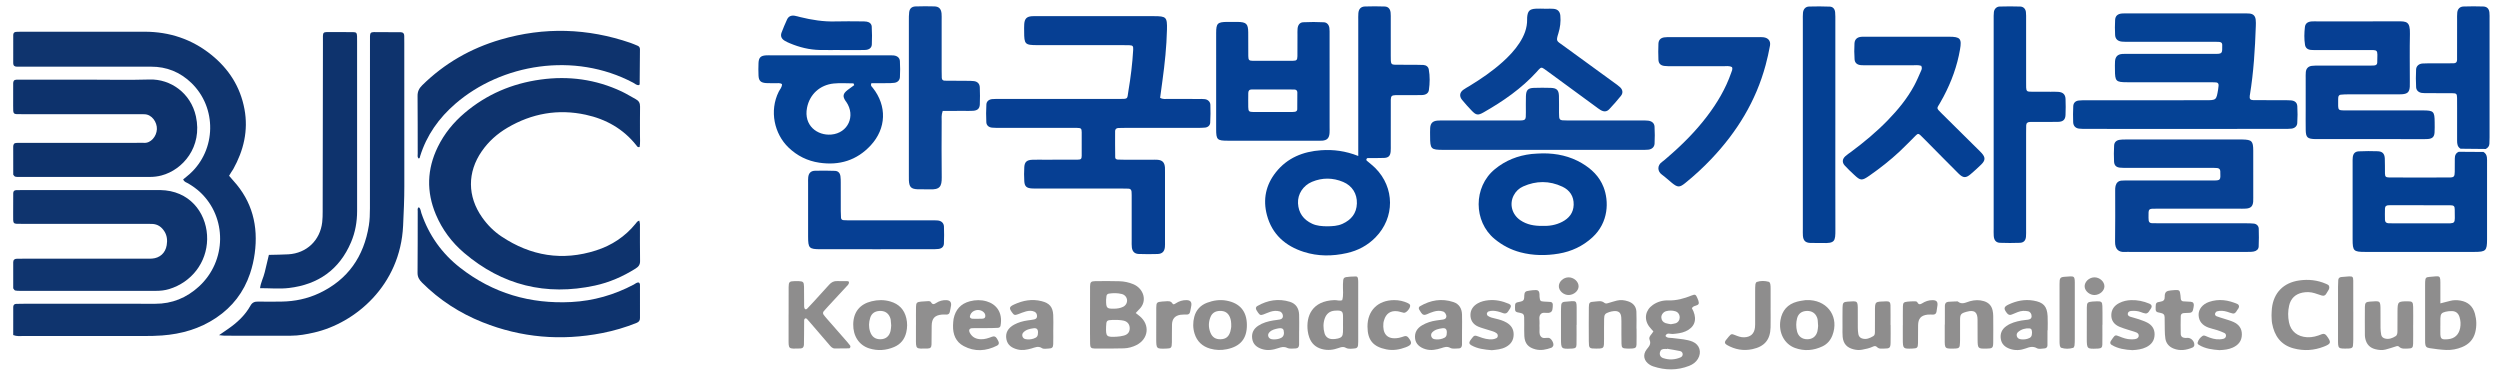
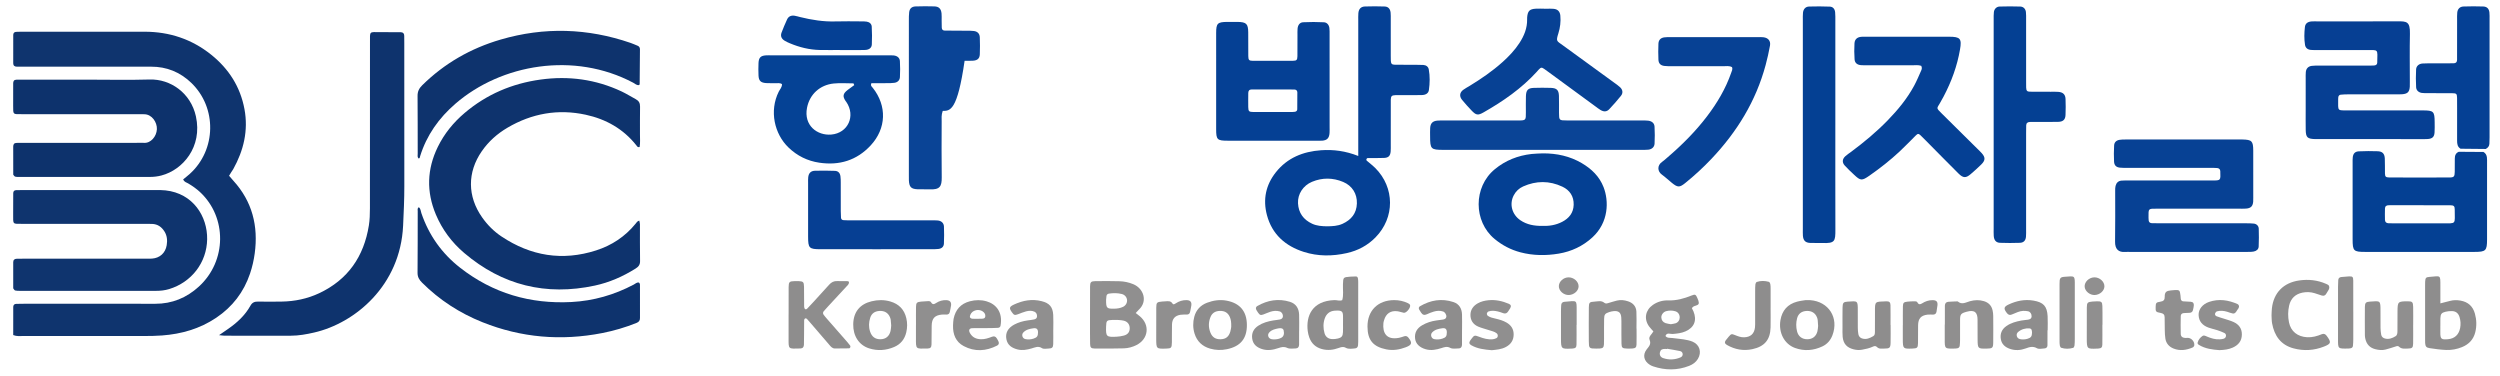
<svg xmlns="http://www.w3.org/2000/svg" version="1.1" id="Layer_1" x="0px" y="0px" viewBox="0 0 5286.86 794.23" style="enable-background:new 0 0 5286.86 794.23;" xml:space="preserve">
  <style type="text/css">
	.st0{fill:#0F346E;}
	.st1{fill:#063F93;}
	.st2{fill:#0E336D;}
	.st3{fill:#054295;}
	.st4{fill:#054094;}
	.st5{fill:#074194;}
	.st6{fill:#0D326C;}
	.st7{fill:#044093;}
	.st8{fill:#0A4496;}
	.st9{fill:#908F8F;}
	.st10{fill:#8E8D8D;}
</style>
  <g>
    <path class="st0" d="M387.34,379.38c4.95-4.09,9.7-7.73,14.13-11.74c56.16-50.85,57.6-140.21,2.91-192.55   c-23.64-22.62-51.85-34.18-84.88-34.09c-75.32,0.2-150.63,0.05-225.95,0.04c-19.33,0-38.66-0.06-57.99-0.06   c-4.83,0-7.58-2.34-7.6-7.15c-0.08-19.99-0.08-39.99,0.04-59.98c0.02-3.69,2.04-6.26,6.03-6.48c3.99-0.22,7.99-0.33,11.98-0.33   c86.65-0.01,173.3-0.08,259.94,0.03c52.44,0.07,99.71,15.72,140.71,48.65c37.15,29.84,61.55,67.79,70.32,115.09   c8.4,45.31-1.71,87.22-23.72,126.86c-1.29,2.32-2.95,4.43-4.38,6.68c-1.43,2.24-2.77,4.53-4.47,7.32c3.01,3.5,5.94,7.06,9.04,10.46   c40.02,43.9,53.03,95.82,45.22,153.7c-1.96,14.5-5.22,28.8-9.93,42.75c-13.27,39.3-37.23,70.37-71.56,93.44   c-34.61,23.26-73.3,34.36-114.5,37.41c-12.61,0.94-25.3,1.13-37.96,1.15c-85.32,0.1-170.63,0.08-255.95,0.01   c-6.56,0-13.27,1-20.83-2.01c0-19.78-0.07-39.71,0.07-59.64c0.03-3.7,2.2-6.22,6.19-6.33c5.99-0.18,11.99-0.26,17.98-0.26   c91.98-0.02,183.96-0.18,275.94,0.07c35.84,0.1,66.49-12.63,92.5-36.45c59.31-54.32,59.32-146.44,2.78-199.39   c-7.82-7.33-16.5-13.43-25.73-18.86C394.34,385.74,389.88,385.25,387.34,379.38z" />
-     <path class="st1" d="M2453.37,206.9c6.02,3.41,11.46,2.31,16.71,2.34c21.33,0.12,42.66,0.03,63.99,0.07   c4.66,0.01,9.37-0.17,13.97,0.4c6.2,0.76,11.4,5.55,11.61,11.88c0.44,12.63,0.39,25.31-0.35,37.92c-0.34,5.7-4.71,9.61-10.62,10.31   c-5.27,0.62-10.63,0.57-15.96,0.58c-50.66,0.04-101.31,0.02-151.97,0.04c-5.33,0-10.66,0.04-15.99,0.27   c-3.83,0.17-6.52,2.68-6.56,6.19c-0.18,18.64-0.02,37.29,0.18,55.93c0.03,3.15,2.61,4.47,5.38,4.65c4.65,0.3,9.32,0.3,13.98,0.3   c19.33,0.03,38.66,0.01,57.99,0.02c4,0,8.02-0.2,11.99,0.1c10.49,0.78,15.13,5.66,15.89,16.59c0.23,3.32,0.08,6.66,0.08,10   c0,48.66,0.01,97.31,0,145.97c0,4,0.18,8.02-0.2,11.99c-0.9,9.44-5.74,14.42-15.52,14.74c-13.31,0.44-26.67,0.42-39.98-0.08   c-8.58-0.32-13.3-5.19-14.38-13.76c-0.58-4.6-0.37-9.31-0.37-13.97c-0.03-29.99-0.01-59.99-0.02-89.98c0-4.66,0.1-9.35-0.26-13.99   c-0.28-3.59-2.21-6.26-6.21-6.41c-5.33-0.19-10.66-0.27-15.99-0.27c-57.32-0.02-114.64-0.01-171.96-0.01   c-5.33,0-10.68,0.18-15.99-0.11c-11.77-0.64-16.01-4.23-16.68-15.38c-0.6-9.96-0.6-20.01,0.01-29.97   c0.66-10.8,5.44-14.9,16.9-15.36c8.65-0.34,17.33-0.1,25.99-0.11c23.33-0.02,46.66,0.05,69.98-0.13c6.94-0.05,8.47-1.53,8.54-8.1   c0.18-16.66,0.19-33.33-0.01-49.99c-0.09-7.74-1.4-8.97-9.82-9.05c-21.33-0.19-42.66-0.1-63.99-0.1   c-33.33-0.01-66.65,0.01-99.98-0.02c-5.33-0.01-10.69,0.12-15.97-0.43c-6.68-0.69-11.61-4.72-11.94-11.35   c-0.63-12.6-0.62-25.28,0.12-37.86c0.38-6.5,5.54-10.51,12.21-11.13c5.29-0.49,10.65-0.33,15.98-0.33   c83.98-0.02,167.97-0.03,251.95,0c20.83,0.01,17.29,0.29,20.12-16.42c4.9-28.89,8.52-58.01,10.18-87.3   c0.47-8.38-0.78-9.6-8.58-9.94c-5.32-0.23-10.66-0.14-15.99-0.14c-59.32-0.01-118.64,0.03-177.96-0.02   c-26.38-0.03-27.97-1.73-28.03-28.6c-0.01-5.33-0.23-10.69,0.17-15.99c0.84-11.28,5.12-15.66,15.95-16.56   c3.97-0.33,7.99-0.13,11.99-0.13c81.98,0,163.97-0.03,245.95,0.01c26.61,0.01,28.58,1.93,27.96,28.48   c-0.84,36.02-4.6,71.79-9.51,107.46C2456.65,182.54,2454.99,194.94,2453.37,206.9z" />
    <path class="st2" d="M1351.93,466.51c0.49,2.55,1.37,5.06,1.38,7.57c0.11,26-0.22,52,0.26,77.99c0.15,7.92-3.42,12.07-9.51,15.89   c-26.77,16.8-55.42,29.38-86.23,36c-103.17,22.15-195.55-0.55-276.11-68.95c-26.25-22.28-46.57-49.52-59.99-81.38   c-20.3-48.2-18.87-96.04,4.17-143.06c13.69-27.94,33-51.6,56.64-71.66c46.47-39.42,100.27-62.3,160.5-70.64   c59.63-8.25,116.89-0.52,171.48,25.12c10.22,4.8,19.8,10.94,29.8,16.24c6.55,3.47,9.41,8.33,9.23,16.02   c-0.44,19.32-0.03,38.66-0.19,57.99c-0.07,9.21,0.83,18.5-0.69,27.31c-4.31,1.2-5.38-1.63-6.83-3.45   c-27.68-35-64.4-55.61-107.27-64.89c-58.53-12.67-113.91-2.81-165.49,27.53c-21.49,12.64-39.85,28.96-54.15,49.58   c-30.89,44.55-30.63,95.51,0.61,139.93c11.26,16,24.9,29.7,41.09,40.49c61.98,41.29,128.72,52.3,200.07,29.39   c33.06-10.62,61.17-29.18,83.3-56.29C1346.07,470.72,1347.64,467.6,1351.93,466.51z" />
-     <path class="st3" d="M4620.23,272.6c-68.64,0-137.28,0.01-205.92-0.02c-5.99,0-12.04,0.19-17.94-0.61   c-7.39-1.01-11.88-5.93-12.15-13.59c-0.4-11.31-0.37-22.66,0.18-33.96c0.33-6.79,4.64-11.02,11.4-11.82   c5.93-0.7,11.96-0.61,17.95-0.61c83.3-0.03,166.6-0.02,249.9-0.03c23.38,0,23.39-0.02,27.14-22.97c0.43-2.63,0.73-5.28,0.96-7.93   c0.34-3.84-1.27-6.52-5.26-6.78c-5.31-0.35-10.65-0.34-15.98-0.34c-57.31-0.02-114.62,0.03-171.93-0.03   c-24.12-0.03-25.88-1.91-25.99-26.4c-0.03-6-0.3-12.02,0.15-17.99c0.73-9.68,5.55-14.59,15.01-15.39   c5.3-0.44,10.65-0.19,15.98-0.19c59.31-0.01,118.62-0.07,177.93,0.03c18.47,0.03,18-0.03,17.81-19.49   c-0.04-4.21-3.14-5.63-6.6-5.85c-5.31-0.33-10.65-0.24-15.98-0.24c-57.98-0.01-115.95,0-173.93-0.02c-5.33,0-10.7,0.22-15.97-0.36   c-8.66-0.96-13.64-5.64-14.08-14.09c-0.56-10.63-0.59-21.34,0.03-31.96c0.5-8.45,5.61-12.69,14.52-13.43   c3.97-0.33,7.99-0.16,11.99-0.16c81.3-0.01,162.6-0.01,243.9,0c4.66,0,9.36-0.18,13.98,0.29c7.7,0.78,11.91,4.92,12.87,12.85   c0.56,4.6,0.42,9.31,0.26,13.96c-1.65,48.63-4.64,97.15-12.49,145.25c-0.11,0.66-0.25,1.31-0.33,1.97   c-0.76,6.23,1.06,8.96,7.24,9.04c20.66,0.26,41.31,0.16,61.97,0.23c6,0.02,12.02-0.18,17.98,0.33c8,0.68,12.93,4.58,13.4,12.23   c0.73,11.93,0.68,23.96-0.1,35.89c-0.43,6.53-5.44,10.76-12.01,11.58c-5.92,0.74-11.96,0.59-17.95,0.59   C4758.84,272.62,4689.53,272.6,4620.23,272.6z" />
    <path class="st4" d="M2872.37,329.84c0-18.42,0-34.37,0-50.33c0-78.58,0-157.16,0.01-235.74c0-5.33-0.23-10.68,0.22-15.97   c0.74-8.72,5.31-13.8,13.77-14.09c13.97-0.48,27.97-0.47,41.93,0.04c7.54,0.28,11.69,5.12,12.49,13.02   c0.46,4.62,0.31,9.31,0.31,13.97c0.02,25.97,0.01,51.94,0.02,77.91c0,3.33-0.09,6.67,0.14,9.99c0.44,6.32,2.12,8.16,8.73,8.26   c15.31,0.23,30.63,0.11,45.95,0.17c4.66,0.02,9.32,0.05,13.97,0.3c6.01,0.33,10.55,3.73,11.57,9.31   c2.65,14.46,2.31,29.15,0.29,43.65c-0.96,6.85-6.37,10.46-14.81,10.7c-13.31,0.38-26.63,0.08-39.95,0.19   c-28.96,0.23-25.72-3.24-25.85,25.23c-0.12,26.64-0.02,53.27-0.03,79.91c0,4.66,0.17,9.34-0.23,13.97   c-0.81,9.27-4.56,13.23-13.82,13.65c-10.63,0.49-21.3,0.17-31.96,0.31c-1.84,0.02-4.1-0.55-5.19,1.75c-1.6,3.4,1.41,4.48,3.25,6.08   c5.01,4.37,10.37,8.39,15.06,13.08c41.56,41.61,41.72,105.07,0.5,146.93c-16.83,17.1-37.16,27.84-60.44,33.08   c-30.45,6.86-61.01,7.08-90.79-2.39c-39.21-12.46-67.5-37.23-78.32-78.15c-8.69-32.89-2.39-63.47,18.89-90.31   c24.38-30.75,57.61-43.93,95.73-46.63C2819.98,315.9,2845.53,319.26,2872.37,329.84z M2806.08,478.58   c11.32-0.11,22.63-0.52,33.13-5.34c18.35-8.41,29.57-22.04,30.26-42.91c0.67-20.46-9.76-37.48-29.05-45.59   c-21.72-9.13-43.98-9.38-65.81-0.29c-18.83,7.85-30.63,26.02-29.66,45.41c1.03,20.41,11.51,34.77,29.99,43.32   C2784.84,477.75,2795.43,478.38,2806.08,478.58z" />
    <path class="st2" d="M463.22,708.76c8.5-5.85,13.36-9.21,18.24-12.55c19.43-13.34,36.59-28.97,48.17-49.79   c3.78-6.79,8.77-8.8,16.1-8.65c16.64,0.34,33.3,0.25,49.94-0.01c27.63-0.43,54.33-5.95,79.31-17.7   c60.89-28.63,94.57-77.71,105.09-143.33c1.89-11.76,2.22-23.87,2.24-35.81c0.16-117.21,0.07-234.41,0.11-351.62   c0.01-23.93-2.07-21.45,21.31-21.36c14.65,0.06,29.3,0.03,43.95,0.2c4.73,0.05,7.16,2.75,7.18,7.55   c0.02,5.33,0.11,10.65,0.11,15.98c0.01,100.56-0.12,201.12,0.09,301.67c0.06,27.98-1.29,55.88-2.57,83.81   c-5.85,126.8-101.69,206.24-188.07,226.04c-16.26,3.73-32.58,6.73-49.33,6.74c-46.62,0.01-93.23,0.02-139.85-0.02   C472.73,709.92,470.22,709.45,463.22,708.76z" />
    <path class="st0" d="M191.89,401.89c45.99,0,91.98-0.03,137.97,0.03c6.66,0.01,13.36-0.04,19.97,0.67   c58.86,6.34,89.05,55.39,88.25,103.46c-0.82,49.32-33.11,90.93-80.49,105.31c-9.05,2.75-18.24,3.71-27.61,3.71   c-95.98,0.01-191.96,0.02-287.95-0.01c-3.31,0-6.72,0.02-9.9-0.74c-1.5-0.36-2.63-2.48-3.79-3.91c-0.36-0.45-0.37-1.27-0.37-1.92   c-0.02-18-0.06-35.99-0.01-53.99c0.01-4.81,2.74-7.2,7.45-7.3c5.33-0.11,10.66-0.16,15.99-0.16c84.65-0.01,169.3,0,253.95-0.01   c5.33,0,10.68,0.21,15.99-0.15c16.68-1.14,28.51-11.88,31.19-28.37c1.65-10.11,0.9-19.97-4.7-28.94   c-6.01-9.63-14.36-15.62-26.03-16.05c-5.33-0.2-10.66-0.14-15.99-0.14c-85.98-0.01-171.97,0.01-257.95-0.02   c-21.99-0.01-19.97,1.85-20.03-20.78c-0.04-14.66,0-29.33,0.15-43.99c0.04-3.7,1.87-6.33,5.94-6.46   c5.33-0.17,10.66-0.24,15.99-0.24c47.32-0.02,94.65-0.01,141.97-0.01C191.89,401.88,191.89,401.88,191.89,401.89z" />
    <path class="st5" d="M4624.08,532.77c-39.32,0-78.64,0-117.96,0c-4,0-8.02-0.27-11.99,0.03c-13.94,1.08-21.57-5.84-21.3-21.8   c0.6-35.98,0.17-71.97,0.22-107.96c0-3.31,0.02-6.73,0.81-9.9c1.59-6.36,5.68-10.6,12.45-11.16c5.3-0.44,10.65-0.33,15.98-0.33   c58.65-0.02,117.29-0.07,175.94,0.02c18.6,0.03,17.72-0.07,17.11-19.74c-0.13-4.03-2.86-6.16-6.26-6.53   c-5.28-0.57-10.64-0.39-15.97-0.39c-57.98-0.02-115.96,0-173.94-0.03c-5.33,0-10.69,0.14-15.97-0.41   c-7.9-0.83-12.11-4.73-12.53-12.96c-0.57-11.29-0.48-22.65,0.15-33.93c0.38-6.91,4.62-10.82,11.43-11.97   c3.91-0.66,7.96-0.7,11.94-0.7c81.97-0.04,163.94-0.03,245.91-0.03c0.67,0,1.33-0.01,2,0.01c19.94,0.44,22.84,3.24,22.93,23.5   c0.14,33.32,0.04,66.64,0.03,99.96c0,2.66,0.1,5.35-0.14,7.99c-0.91,9.87-5.06,13.97-15.34,14.71c-5.31,0.38-10.66,0.15-15.99,0.15   c-57.31,0.01-114.63,0.03-171.94-0.01c-19.37-0.01-18.08-0.63-18.08,18.82c0,1.99,0.12,4,0.32,5.98c0.4,3.97,2.97,5.73,6.65,5.87   c5.33,0.2,10.66,0.21,15.99,0.21c60.65,0.01,121.29-0.01,181.93,0.03c5.99,0,12.02-0.04,17.95,0.66   c5.69,0.68,10.06,4.89,10.25,10.65c0.43,12.63,0.4,25.3-0.15,37.93c-0.26,6.02-5.06,9.47-10.56,10.49   c-5.18,0.96-10.6,0.78-15.92,0.79C4708.05,532.8,4666.07,532.77,4624.08,532.77z" />
    <path class="st6" d="M182.65,168.43c44.62,0,89.27,1.05,133.84-0.29c43.75-1.32,86.93,28.26,97.83,77.98   c14.13,64.51-27.65,113.1-72.91,124.96c-7.86,2.06-15.68,3.05-23.66,3.06c-92.56,0.08-185.13,0.07-277.69,0.06   c-2.65,0-5.44,0.13-7.91-0.62c-1.56-0.47-2.73-2.4-3.91-3.8c-0.35-0.42-0.24-1.29-0.24-1.95c-0.03-19.31-0.09-38.62-0.05-57.93   c0.01-4.53,1.92-7.61,6.96-7.68c5.33-0.07,10.65-0.13,15.98-0.13c79.25-0.01,158.49,0,237.74-0.01c5.33,0,10.68-0.39,15.98,0.01   c14.07,1.05,26.52-13.41,27.17-28.92c0.61-14.45-10.42-31.51-26.78-31.57c-5.33-0.02-10.65-0.14-15.98-0.14   c-81.24-0.01-162.49-0.01-243.73-0.01c-17.95,0-17.52,1.21-17.46-17.3c0.06-15.98,0.06-31.96,0.06-47.95   c0-4.69,1.87-7.61,6.93-7.66c5.33-0.06,10.65-0.11,15.98-0.11C94.75,168.42,138.7,168.42,182.65,168.43z" />
    <path class="st1" d="M5012.35,294.16c-34.66,0-69.31,0-103.97,0c-4,0-8,0.07-12-0.02c-16.84-0.41-20.09-3.39-20.38-19.65   c-0.25-13.99-0.06-27.99-0.06-41.99c0-21.99-0.01-43.99,0.01-65.98c0-4.66-0.17-9.35,0.24-13.98c0.67-7.5,4.98-12.24,12.54-13.26   c5.25-0.71,10.64-0.51,15.96-0.51c33.32-0.04,66.65-0.01,99.97-0.03c5.33,0,10.68,0.11,15.99-0.26c3.48-0.24,6.54-1.82,6.61-5.98   c0.46-30.03,3.6-26.5-24.23-26.6c-33.99-0.12-67.98-0.02-101.97-0.04c-4.66,0-9.35,0.15-13.98-0.27   c-6.91-0.61-11.54-4.19-12.57-10.75c-1.99-12.54-1.68-25.25-0.2-37.81c0.87-7.37,5.87-11.07,13.92-11.7   c3.98-0.31,7.99-0.13,11.99-0.13c56.65-0.01,113.3,0.21,169.95-0.12c19.21-0.11,26.79,0.35,26.21,26.36   c-0.75,33.97-0.18,67.98-0.19,101.97c0,3.33,0.13,6.68-0.09,9.99c-0.74,11.12-4.7,15.05-16.28,15.92   c-4.64,0.35-9.33,0.16-13.99,0.16c-33.32,0.01-66.65-0.02-99.97,0.04c-5.31,0.01-10.64,0.19-15.91,0.74   c-2.77,0.28-4.67,2.28-5.05,5.26c-0.17,1.32-0.28,2.66-0.27,3.98c0.1,26.49-2.89,23.9,23.04,23.94   c51.98,0.07,103.97-0.03,155.95,0.04c22.99,0.03,24.94,2.07,25.07,25.09c0.04,7.33,0.27,14.69-0.25,21.98   c-0.64,8.97-4.78,12.72-14.14,13.43c-4.64,0.35-9.32,0.18-13.99,0.18C5084.33,294.17,5048.34,294.16,5012.35,294.16z" />
    <path class="st7" d="M5251.89,321.36c4.36,2.52,6.7,6.49,7.27,11.29c0.47,3.95,0.33,7.98,0.33,11.97   c0.02,53.94,0.06,107.88-0.01,161.82c-0.03,23.68-2.61,26.26-26.45,26.28c-77.25,0.06-154.49,0.07-231.74,0   c-24.01-0.02-26.08-2.14-26.11-26.26c-0.06-53.94-0.03-107.88-0.01-161.82c0-3.99-0.11-8.01,0.31-11.97   c0.84-7.83,4.73-12.25,12.82-12.63c13.29-0.62,26.63-0.69,39.92-0.19c9.94,0.37,14.47,5.08,15,15.09   c0.56,10.63,0.1,21.31,0.35,31.96c0.16,6.54,1.75,8.23,8.36,8.34c15.31,0.25,30.63,0.18,45.95,0.19c27.3,0.01,54.61,0.11,81.91-0.1   c9.73-0.07,11.14-1.79,11.36-11.91c0.2-9.32,0.12-18.64,0.12-27.97c0-6.46,1.89-11.78,8.38-14.46   C5217.07,321.1,5234.48,321.23,5251.89,321.36z M5117.45,434.01c0-0.01,0-0.03,0-0.04c-11.99,0-23.97-0.01-35.96,0   c-9.99,0.01-19.98,0.06-29.97,0.05c-4.67,0-7.78,2.01-7.92,6.86c-0.22,7.98-0.19,15.98-0.02,23.96c0.1,4.71,2.85,7.19,7.55,7.31   c4.66,0.13,9.32,0.17,13.98,0.17c33.3,0.01,66.59,0.07,99.89-0.01c30.59-0.07,26.05,2.94,26.14-29.03   c0.02-7.48-1.86-9.16-9.76-9.22C5160.07,433.89,5138.76,434.01,5117.45,434.01z" />
    <path class="st4" d="M2811.77,173.09c0,31.32,0,62.63,0,93.95c0,4.66,0.21,9.34-0.09,13.99c-0.71,11.1-5.21,15.71-15.85,16.49   c-2.65,0.19-5.33,0.07-7.99,0.07c-63.97,0-127.93,0.06-191.9-0.03c-21.87-0.03-24.06-2.23-24.09-24.06   c-0.08-67.96-0.09-135.93,0.01-203.89c0.03-20.23,2.93-22.98,23.15-23.28c7.33-0.11,14.66-0.12,21.99,0.01   c18.68,0.33,22.45,3.9,22.68,22.03c0.21,16.66-0.07,33.32,0.13,49.97c0.1,8.36,1.56,10.17,8.71,10.21   c28.65,0.17,57.3,0.17,85.95-0.01c7.51-0.05,9.12-1.85,9.24-9.75c0.22-14.66,0.08-29.32,0.11-43.98c0.01-4.66-0.18-9.35,0.19-13.98   c0.63-7.85,4.63-13.42,11.87-13.77c14.6-0.71,29.28-0.72,43.87,0.05c6.4,0.34,10.68,5.41,11.55,12.05c0.6,4.6,0.44,9.31,0.44,13.96   C2811.78,106.46,2811.77,139.78,2811.77,173.09z M2691.03,189.21c0-0.02,0-0.04,0-0.06c-14.66,0-29.32-0.01-43.98,0.01   c-4.9,0.01-7.25,2.65-7.28,7.42c-0.06,9.99-0.24,19.99-0.03,29.98c0.18,8.83,1.54,10.23,10.69,10.29   c27.32,0.16,54.64,0.08,81.96,0.05c1.99,0,3.99-0.21,5.95-0.49c2.99-0.43,4.97-2.37,5.03-5.23c0.23-11.97,0.26-23.95,0.17-35.93   c-0.03-4.03-2.91-5.94-6.53-5.97C2721.68,189.12,2706.36,189.21,2691.03,189.21z" />
-     <path class="st2" d="M568.61,539.01c14.76-0.4,28.07-0.41,41.33-1.2c38.52-2.31,67.07-29.5,71.46-67.97   c0.83-7.25,0.96-14.61,0.97-21.92c0.22-119.2,0.33-238.41,0.56-357.61c0.05-25.49-2.84-22.34,22.1-22.53   c13.98-0.11,27.97-0.11,41.95,0.15c6.52,0.12,7.79,1.76,8.09,8.67c0.17,3.99,0.09,7.99,0.09,11.98c0,119.2-0.04,238.41,0.04,357.61   c0.02,22.94-3.93,45.13-12.88,66.17c-24.67,57.98-69.65,89.39-131.32,96.67c-19.63,2.32-39.76,0.36-61.04,0.36   c1.45-12.18,7.39-22.59,9.94-33.86C562.53,563.89,565.42,552.31,568.61,539.01z" />
    <path class="st4" d="M4062.88,139.18c-6.3-2.21-12.99-1.08-19.55-1.11c-31.32-0.13-62.63-0.05-93.95-0.07   c-4.66,0-9.35,0.17-13.98-0.22c-7.79-0.65-12.9-4.63-13.44-12.21c-0.81-11.26-0.87-22.64-0.21-33.91   c0.5-8.61,5.74-13.02,14.25-13.84c3.3-0.32,6.66-0.16,9.99-0.17c58.63-0.01,117.27-0.05,175.9,0.02   c23.67,0.03,26.98,4.08,23.05,26.92c-6.05,35.1-18.11,68.09-34.7,99.5c-2.49,4.71-5.12,9.35-7.76,13.97   c-6.49,11.37-8.57,9.76,3.28,21.42c3.8,3.74,7.57,7.5,11.36,11.25c21.31,21.09,42.63,42.18,63.93,63.27   c3.31,3.28,6.76,6.45,9.84,9.94c8,9.03,7.8,15.3-1.18,24.07c-7.14,6.98-14.57,13.69-22.16,20.18c-10.16,8.7-15.92,8.6-25.81-1.24   c-23.15-23.02-45.99-46.35-68.97-69.54c-3.75-3.78-7.44-7.64-11.33-11.27c-4.19-3.9-5.78-3.85-10.02,0.33   c-11.38,11.23-22.39,22.85-34.07,33.75c-19.99,18.66-41.49,35.53-63.91,51.18c-16.02,11.18-18.85,11.01-32.51-1.86   c-6.79-6.39-13.7-12.71-19.91-19.64c-5.75-6.43-5.09-13.56,1.31-19.46c3.9-3.59,8.44-6.48,12.72-9.66   c27.3-20.32,53.39-42.05,77.13-66.47c21.44-22.06,40.88-45.71,55.62-72.84c5.7-10.5,10.26-21.63,15.15-32.55   C4064.32,145.89,4064.8,142.54,4062.88,139.18z" />
    <path class="st3" d="M1653.67,177.89c-4.32-3-9.09-1.79-13.62-1.94c-6.66-0.22-13.35,0.25-19.98-0.24   c-11.47-0.84-15.53-4.94-16.01-16.17c-0.37-8.65-0.37-17.33-0.02-25.98c0.46-11.63,4.44-15.7,15.51-16.47   c3.98-0.28,7.99-0.1,11.99-0.1c81.29,0,162.57,0,243.86,0.01c4.66,0,9.35-0.16,13.98,0.21c7.76,0.63,13.23,4.79,13.68,11.96   c0.71,11.27,0.65,22.64,0.06,33.92c-0.34,6.61-4.86,11.01-11.49,12.01c-5.23,0.79-10.61,0.7-15.93,0.77   c-11.19,0.13-22.39,0.1-32.94,0.14c-2.35,5.49,1.11,7.4,2.99,9.78c30.18,38.13,28.75,85.77-4.36,121.59   c-29.47,31.88-66.47,42.98-108.83,36.67c-25.01-3.72-46.8-14.49-65.18-32.21c-29.7-28.62-40.86-77.14-20.6-117.88   C1649.37,188.79,1654.06,184.34,1653.67,177.89z M1806.47,180.05c-0.49-1.24-0.98-2.48-1.47-3.72c-13.93,0-27.97-1.14-41.76,0.24   c-29.41,2.94-50.98,22.91-56.57,51.16c-7.48,37.82,21.83,59.34,51.25,56.83c35.54-3.03,52.04-39.58,31.68-69.17   c-0.38-0.55-0.88-1-1.25-1.55c-6.83-10.17-5.92-15.7,4.17-23.59C1797.04,186.69,1801.8,183.44,1806.47,180.05z" />
    <path class="st2" d="M885.79,438.29c4,3.25,3.88,8.23,5.27,12.34c15.88,46.78,43.39,85.46,82.16,115.68   c69.12,53.89,148.1,76.96,235.31,72.37c46.59-2.45,90.44-15.06,131.68-36.87c3.39-1.79,6.31-5.01,10.79-4.41   c3.14,2.4,2.35,5.95,2.36,9.14c0.07,22-0.03,44,0.04,65.99c0.02,5.35-2.21,8.31-7.32,10.37c-23.56,9.47-47.84,16.62-72.68,21.47   c-86.54,16.9-171.09,9.83-253.12-22.97c-48.2-19.27-91.01-46.99-127.85-83.77c-5.91-5.9-9.53-11.8-9.43-20.82   c0.49-43.32,0.21-86.66,0.36-129.99C883.37,444.01,882.1,440.39,885.79,438.29z" />
    <path class="st2" d="M1351.27,179.92c-4.96,0.82-8.29-2.92-12.17-4.97c-125.02-66.22-278.91-39.48-375.93,44.32   c-35.02,30.24-60.99,66.66-74.76,111.23c-0.54,1.75-0.28,3.97-2.8,4.78c-3.62-2.79-2.24-6.95-2.26-10.45   c-0.16-40.64,0.13-81.28-0.31-121.92c-0.11-9.53,3.29-16.17,9.87-22.64c47.02-46.34,102.58-78.07,165.67-96.54   c92.3-27.02,184.03-24.24,274.93,7.01c5.02,1.73,9.86,3.99,14.81,5.95c3.54,1.4,5.04,4.11,5.01,7.74   c-0.16,24.63-0.34,49.26-0.59,73.89C1352.71,178.8,1351.86,179.28,1351.27,179.92z" />
    <path class="st7" d="M4216.09,261.21c0-73.29-0.01-146.59,0.02-219.88c0-5.32-0.18-10.7,0.47-15.96   c0.77-6.3,5.58-11.32,11.95-11.52c14.64-0.46,29.31-0.48,43.95,0.01c6.59,0.22,11.09,5.07,11.81,11.54   c0.59,5.27,0.41,10.64,0.41,15.97c0.03,43.98,0.01,87.95,0.02,131.93c0,4-0.1,8,0.09,11.99c0.31,6.63,1.87,8.53,8.13,8.63   c14.65,0.24,29.32,0.12,43.97,0.16c5.33,0.02,10.69-0.25,15.98,0.19c9.84,0.82,14.82,5.48,15.2,15   c0.45,11.31,0.45,22.66-0.04,33.97c-0.42,9.74-5.1,14.19-15.37,14.45c-15.98,0.41-31.98,0.13-47.97,0.16c-4,0.01-8,0.01-11.99,0.1   c-4.6,0.11-7.62,2.2-7.82,7.06c-0.21,5.32-0.18,10.66-0.18,15.99c-0.01,67.96,0,135.93-0.02,203.89c0,5.33,0.2,10.69-0.29,15.98   c-0.74,7.83-4.9,12.34-12.85,12.63c-13.97,0.5-27.99,0.53-41.96-0.01c-8.47-0.33-12.67-5.37-13.33-14.43   c-0.39-5.3-0.17-10.65-0.17-15.98C4216.08,409.13,4216.09,335.17,4216.09,261.21z" />
    <path class="st7" d="M3262.89,324.33c29.2-0.12,56.85,5.8,82.21,20.7c20.61,12.11,37.25,28.12,46.05,50.78   c11.36,29.26,11.13,74.43-23.81,106.33c-20.29,18.51-44.21,29.67-70.92,34.18c-27.1,4.57-54.36,4.33-81.2-2.77   c-20.22-5.35-38.29-14.79-54.48-28.16c-45.08-37.23-45.07-109.99,0.19-147.38c22.8-18.84,48.95-29.1,78.04-32.39   C3246.9,324.73,3254.92,324.74,3262.89,324.33z M3262.08,477.71c13.77,0.54,28.17-1.65,41.47-8.55   c14.54-7.55,23.88-18.96,24.36-36.08c0.51-17.99-8.35-31.02-23.88-38.32c-27.3-12.84-55.36-12.82-83.01-0.46   c-8.67,3.88-15.49,10.37-19.93,18.92c-9.59,18.53-3.7,40.52,14.27,52.66C3229.12,475.18,3244.69,477.96,3262.08,477.71z" />
    <path class="st8" d="M3262.21,316.93c-69.91,0-139.81,0.03-209.72-0.01c-26.55-0.02-28.12-1.66-28.17-28.43   c-0.01-5.99-0.25-12,0.14-17.97c0.63-9.72,5.13-14.43,14.85-15.43c5.28-0.54,10.64-0.3,15.96-0.31c51.27-0.02,102.53-0.04,153.8,0   c18.26,0.02,17.77-0.26,17.77-17.41c0-11.32-0.24-22.64,0.11-33.95c0.39-12.89,4.29-17.12,16.51-17.55   c11.97-0.43,23.97-0.4,35.95-0.03c12.62,0.39,16.93,4.56,17.35,16.78c0.4,11.97,0.05,23.97,0.16,35.95   c0.14,15.97,0.19,16.1,16.97,16.17c27.3,0.11,54.59,0.03,81.89,0.03c25.3,0,50.6-0.02,75.9,0.02c4.66,0.01,9.36-0.14,13.95,0.44   c7.71,0.98,12.91,5.31,13.32,12.57c0.68,11.93,0.68,23.96,0.07,35.9c-0.38,7.29-5.63,11.94-13.1,12.82   c-5.26,0.61-10.63,0.4-15.95,0.4C3400.69,316.93,3331.45,316.93,3262.21,316.93z" />
    <path class="st5" d="M3662.73,141.99c-6.02-3.41-12.8-1.9-19.29-1.93c-35.96-0.15-71.91-0.05-107.87-0.09   c-5.32-0.01-10.69,0.14-15.94-0.53c-7.89-1-12.13-5.18-12.47-13.07c-0.49-11.29-0.48-22.64-0.01-33.94   c0.32-7.83,4.66-12.29,12.23-13.4c4.58-0.67,9.29-0.53,13.94-0.53c61.26-0.03,122.52-0.02,183.78-0.01c3.99,0,8.03-0.2,11.97,0.27   c10.27,1.22,15.82,7.74,13.99,17.82c-2.49,13.72-5.56,27.38-9.18,40.86c-20.5,76.33-60.55,141.44-114.58,198.43   c-17.43,18.38-36.02,35.54-55.75,51.43c-11.68,9.41-15.81,9.25-27.8-0.45c-7.25-5.86-14.04-12.33-21.55-17.8   c-9.06-6.6-10.22-19.18,0.7-26.74c3.82-2.64,7.23-5.88,10.77-8.91c30.93-26.49,59.68-55.09,84.37-87.59   c21.46-28.24,39.42-58.45,51.06-92.14C3662.36,149.97,3664.63,146.41,3662.73,141.99z" />
    <path class="st7" d="M3881.27,263.74c0,73.95-0.16,147.9,0.09,221.85c0.08,24.77-0.91,29.25-27.89,28.32   c-8.65-0.3-17.34,0.25-25.97-0.23c-9.71-0.53-14.08-5.22-14.83-15.23c-0.35-4.64-0.14-9.32-0.14-13.98   c0-147.24-0.01-294.47,0.01-441.71c0-5.33-0.23-10.7,0.32-15.97c0.8-7.59,5.41-12.73,12.77-12.96c14.63-0.46,29.3-0.4,43.93,0.17   c6.63,0.26,10.6,4.94,11.28,11.92c0.58,5.95,0.44,11.97,0.44,17.96C3881.27,117.17,3881.27,190.45,3881.27,263.74z" />
-     <path class="st8" d="M1993.62,234.55c-3.24,9.05-2.2,15.76-2.22,22.33c-0.1,39.32-0.46,78.64,0.12,117.94   c0.29,19.55-4.05,26.6-25.51,25.59c-8.64-0.4-17.34,0.24-25.98-0.18c-13.37-0.66-17.21-4.83-17.96-18.65   c-0.22-3.99-0.07-7.99-0.07-11.99c0-108.62-0.01-217.23,0.02-325.85c0-5.99-0.1-12.03,0.65-17.95c0.98-7.68,5.42-11.9,13.38-12.18   c13.31-0.45,26.66-0.5,39.97-0.08c9.61,0.3,14.21,5.2,15.12,15.05c0.43,4.63,0.2,9.32,0.21,13.98c0.01,35.32,0,70.63,0.02,105.95   c0,5.33,0.08,10.66,0.24,15.98c0.12,3.89,2.29,6.11,6.17,6.16c15.32,0.16,30.65,0.16,45.97,0.3c5.32,0.05,10.71-0.14,15.95,0.59   c7.59,1.05,12.04,5.64,12.34,13.37c0.47,11.97,0.53,24,0.03,35.97c-0.37,8.74-5.03,12.82-14.18,13.44   c-5.97,0.41-11.99,0.2-17.98,0.21C2024.59,234.57,2009.29,234.55,1993.62,234.55z" />
+     <path class="st8" d="M1993.62,234.55c-3.24,9.05-2.2,15.76-2.22,22.33c-0.1,39.32-0.46,78.64,0.12,117.94   c0.29,19.55-4.05,26.6-25.51,25.59c-8.64-0.4-17.34,0.24-25.98-0.18c-13.37-0.66-17.21-4.83-17.96-18.65   c-0.22-3.99-0.07-7.99-0.07-11.99c0-108.62-0.01-217.23,0.02-325.85c0-5.99-0.1-12.03,0.65-17.95c0.98-7.68,5.42-11.9,13.38-12.18   c13.31-0.45,26.66-0.5,39.97-0.08c9.61,0.3,14.21,5.2,15.12,15.05c0.43,4.63,0.2,9.32,0.21,13.98c0,5.33,0.08,10.66,0.24,15.98c0.12,3.89,2.29,6.11,6.17,6.16c15.32,0.16,30.65,0.16,45.97,0.3c5.32,0.05,10.71-0.14,15.95,0.59   c7.59,1.05,12.04,5.64,12.34,13.37c0.47,11.97,0.53,24,0.03,35.97c-0.37,8.74-5.03,12.82-14.18,13.44   c-5.97,0.41-11.99,0.2-17.98,0.21C2024.59,234.57,2009.29,234.55,1993.62,234.55z" />
    <path class="st5" d="M3265.88,18.57c6.65,0,13.36-0.51,19.95,0.13c8.47,0.82,13.09,5.88,13.89,14.34   c1.2,12.76-0.38,25.47-4.16,37.5c-5.47,17.4-3.66,15.69,9.83,25.56c35.99,26.33,72.13,52.46,108.18,78.7   c4.3,3.13,8.75,6.15,12.6,9.78c5.54,5.23,6.5,12.08,1.83,17.92c-7.89,9.86-16.24,19.4-24.95,28.54   c-5.27,5.53-11.32,5.73-18.21,1.66c-4-2.36-7.65-5.3-11.41-8.05c-32.22-23.6-64.42-47.22-96.63-70.83   c-3.75-2.75-7.46-5.58-11.32-8.18c-5.42-3.66-6.76-3.41-11.73,1.75c-1.38,1.44-2.6,3.03-3.95,4.5   c-32.25,35.32-71,62.13-112.24,85.64c-12.32,7.03-16.11,6.21-26.01-4.28c-6.85-7.26-13.65-14.61-19.89-22.38   c-5.92-7.37-4.78-15.35,2.61-20.84c4.25-3.16,9.04-5.61,13.58-8.39c24.46-14.95,48.07-31.08,69.46-50.27   c13.42-12.04,25.81-24.99,35.74-40.16c10.04-15.35,16.78-31.71,16.42-50.42c-0.03-1.33-0.05-2.67,0.05-3.99   c1.09-13.54,5.18-17.75,18.4-18.42c5.98-0.3,11.98-0.05,17.97-0.05C3265.88,18.4,3265.88,18.49,3265.88,18.57z" />
    <path class="st4" d="M5203.43,314.52c-6.7-4.02-7.32-10.5-7.29-17.41c0.08-22.66,0.03-45.33,0.02-67.99c0-7.33,0.13-14.67-0.08-22   c-0.25-8.97-1.16-9.92-10.82-10.03c-16.66-0.19-33.33-0.04-49.99-0.09c-4.66-0.02-9.4,0.22-13.96-0.5   c-6.57-1.04-11.43-5.39-11.81-11.85c-0.74-12.61-0.71-25.32-0.05-37.94c0.37-7.08,6.01-11.89,13.5-12.4   c8.63-0.59,17.32-0.29,25.98-0.33c13.33-0.06,26.66-0.03,39.99-0.13c4.83-0.04,7.17-2.63,7.17-7.5c0-28,0.02-55.99,0.07-83.99   c0.01-5.33-0.23-10.7,0.34-15.98c0.79-7.42,5.5-12.35,13.08-12.62c13.98-0.49,28-0.51,41.97-0.02c7.89,0.28,12.09,4.85,12.93,12.62   c0.5,4.62,0.33,9.32,0.33,13.98c0.02,83.32,0.02,166.64,0,249.96c0,4.66-0.05,9.33-0.36,13.98c-0.34,5.13-3.43,8.48-7.76,10.78   C5238.96,314.87,5221.2,314.7,5203.43,314.52z" />
    <path class="st1" d="M1852.71,527.07c-39.29,0-78.59,0.07-117.88-0.03c-23.79-0.06-25.86-2.22-25.9-26.55   c-0.07-37.96-0.02-75.92-0.01-113.89c0-3.99-0.19-8.03,0.28-11.97c1.03-8.62,5.55-13.29,14.38-13.54   c13.97-0.39,27.97-0.29,41.93,0.23c6.93,0.26,10.8,4.37,11.8,11.32c0.66,4.58,0.64,9.29,0.66,13.94c0.07,19.98,0,39.96,0.05,59.94   c0.01,4.65,0.2,9.31,0.49,13.95c0.19,3.01,2.21,4.89,5.02,5.09c5.3,0.38,10.64,0.37,15.97,0.37c55.94,0.02,111.89,0.01,167.83,0.02   c5.33,0,10.69-0.25,15.97,0.31c7.53,0.79,12.61,5.48,12.91,12.79c0.49,11.96,0.44,23.97-0.07,35.93   c-0.29,6.77-4.56,10.66-11.61,11.5c-5.26,0.63-10.63,0.55-15.95,0.56C1929.96,527.09,1891.34,527.07,1852.71,527.07z" />
    <path class="st9" d="M2401.68,661.95c3.97,3.1,6.58,4.99,9.03,7.07c21.51,18.32,18.04,47.68-7.19,60.58   c-8.41,4.3-17.55,6.78-26.84,7.06c-20.6,0.61-41.23,0.51-61.85,0.36c-7.39-0.05-9.42-2.19-9.56-9.74   c-0.3-15.96-0.2-31.93-0.21-47.89c-0.01-24.61-0.11-49.23,0.12-73.84c0.08-8.8,2.06-10.88,10.48-10.99   c17.29-0.24,34.6-0.37,51.88,0.17c9.95,0.31,19.73,2.37,29.1,6.25c21.75,9.03,30.88,35.82,12.09,53.52   C2406.83,656.29,2405.13,658.29,2401.68,661.95z M2362.69,676.56c-6.08,0-8.07-0.06-10.06,0.01c-12.24,0.44-13.12,1.36-13.53,14.08   c-0.69,21.12,0.66,22.54,22.05,21.41c5.25-0.28,10.59-1.04,15.65-2.44c8.49-2.34,12.39-7.81,12.26-15.84   c-0.12-7.68-4.63-13.81-12.71-15.65C2370.6,676.81,2364.55,676.76,2362.69,676.56z M2339.11,634.05   c-0.14,17.53,1.36,18.96,16.63,18.77c6.71-0.09,13.19-1,19.24-3.93c5.7-2.75,8.95-8.57,8.45-14.44   c-0.5-5.81-4.66-11.02-10.91-12.64c-9.05-2.35-18.3-2.27-27.51-0.87c-2.84,0.43-4.73,2.29-5.13,5.2   C2339.43,629.39,2339.23,632.68,2339.11,634.05z" />
    <path class="st10" d="M3577.89,651.77c1.03,2.03,2.37,4.25,3.34,6.63c7.76,19.04,1.78,34.15-16.87,42.37   c-8.63,3.81-17.84,4.7-27.18,5.5c-5.06,0.43-12.08-3.98-15.16,4.21c3.71,5.02,9.47,3.59,14.42,4.34c7.88,1.2,15.89,1.51,23.74,2.84   c6.51,1.1,13.19,2.34,19.22,4.88c15.07,6.38,19.73,22.43,11.16,36.5c-4.33,7.11-10.85,11.66-18.4,14.63   c-25.17,9.88-50.57,9.59-76.04,1.15c-2.5-0.83-4.95-1.99-7.19-3.39c-12.51-7.79-15.68-20.67-6.85-32.32   c4.88-6.43,10.28-11.07,6.32-20.66c-2.75-6.67,4.95-11.63,8.09-17.66c-3.37-3.86-6.67-7.07-9.29-10.75   c-11.14-15.67-7.66-34.26,8.21-45.29c9.65-6.71,20.97-9.84,32.05-9.47c17.85,0.6,34-3.99,50.11-10.51   c7.31-2.96,8.67-1.97,11.91,5.54c0.79,1.83,1.65,3.65,2.2,5.55c1.81,6.2,0.92,8.52-5.32,10.41   C3583.21,647.21,3579.96,648.11,3577.89,651.77z M3525.29,737.47c-0.04,0.2-0.07,0.4-0.11,0.6c-1.33-0.07-2.66-0.19-3.99-0.2   c-6.44-0.04-9.29,1.74-10.68,6.63c-1.61,5.66,0.81,10.81,6.51,12.75c12.5,4.25,24.94,3.71,37.04-1.54c2.4-1.04,4.29-3.27,4.41-6.18   c0.15-3.91-2.35-6.44-5.69-7.15C3543.67,740.46,3534.46,739.07,3525.29,737.47z M3533.35,685.63c3.57-0.67,6.89-0.95,9.98-1.94   c5.42-1.73,8.62-6.36,8.79-11.88c0.2-6.5-3.27-11.8-9.27-13.58c-6.45-1.92-13.04-1.91-19.52-0.13c-5.75,1.59-10.31,7.55-10.05,13.2   c0.26,5.83,3.39,10.04,8.8,11.97C3525.72,684.58,3529.72,684.91,3533.35,685.63z" />
    <path class="st4" d="M1775.89,105.76c-13.98,0-27.96,0.22-41.93-0.05c-22.22-0.43-43.44-5.66-63.86-14.29   c-3.67-1.55-7.33-3.21-10.72-5.28c-6.67-4.07-9.26-9.7-6.69-16.93c3.33-9.38,7.56-18.45,11.55-27.58   c3.11-7.13,8.91-9.54,16.27-8.34c3.92,0.64,7.75,1.84,11.61,2.8c24.63,6.08,49.48,10.04,75.02,9.22   c17.95-0.58,35.94-0.14,53.91-0.09c3.98,0.01,8.03-0.07,11.93,0.57c5.81,0.94,10.22,4.72,10.53,10.45   c0.68,12.59,0.79,25.26,0.19,37.85c-0.34,7.11-5.72,11.17-13.9,11.56c-9.3,0.44-18.63,0.2-27.95,0.22c-8.65,0.02-17.31,0-25.96,0   C1775.89,105.84,1775.89,105.8,1775.89,105.76z" />
    <path class="st10" d="M1667.71,664.88c0-19.31-0.16-38.62,0.06-57.93c0.13-10.97,1.63-12.14,13.05-12.46   c2.66-0.08,5.33-0.09,7.99,0.02c9.75,0.41,11.3,1.8,11.5,11.99c0.27,13.98,0.07,27.97,0.25,41.95c0.02,1.74,0.67,3.99,1.88,5.08   c1.76,1.59,3.73,0.04,5.08-1.38c5.06-5.3,10.05-10.65,14.99-16.05c10.34-11.3,20.73-22.54,30.9-33.99   c4.74-5.34,10.22-8.1,17.48-7.71c6.64,0.35,13.31,0.04,19.97,0.18c1.88,0.04,4.52-0.05,4.54,2.63c0.02,1.73-0.86,3.86-2.05,5.16   c-13.95,15.21-28.04,30.3-42.07,45.44c-3.16,3.41-6.34,6.83-9.32,10.4c-1.89,2.26-1.91,5.05-0.24,7.36   c2.33,3.23,4.99,6.23,7.62,9.24c14.02,16.04,28.09,32.05,42.11,48.09c2.19,2.5,4.31,5.08,6.29,7.75c1.64,2.21,0.19,5.96-2.37,6.01   c-9.97,0.2-19.95,0.33-29.92,0.28c-5.21-0.03-8.29-3.79-11.34-7.33c-13.47-15.63-26.91-31.3-40.37-46.95   c-2.17-2.52-4.26-5.12-6.58-7.5c-1.35-1.39-3.11-2.93-5.14-1.29c-0.85,0.68-1.42,2.2-1.44,3.34c-0.15,10.65-0.13,21.31-0.2,31.96   c-0.04,6.66-0.03,13.32-0.27,19.97c-0.17,4.53-2.45,7.65-7.27,7.78c-26.41,0.72-25.22,2.27-25.19-22.08c0.02-16.65,0-33.29,0-49.94   C1667.69,664.88,1667.7,664.88,1667.71,664.88z" />
    <path class="st10" d="M5160.78,641.55c9.22-2.36,14.93-3.79,20.63-5.28c7.2-1.89,14.36-1.89,21.71-0.63   c16.12,2.77,26.28,11.89,30.67,27.54c3.66,13.07,3.99,26.38,0.78,39.43c-3.74,15.16-13.56,25.58-28.09,31.45   c-10.62,4.29-21.79,6.49-33.1,6.04c-11.91-0.47-23.81-2.11-35.61-3.89c-6.9-1.04-8.72-3.82-9.2-10.82   c-0.18-2.65-0.11-5.32-0.11-7.97c-0.01-37.89-0.01-75.78,0-113.67c0-2.66-0.05-5.32,0.11-7.97c0.47-8.05,1.54-9.68,9.09-10.21   c23.99-1.68,23.18-5.73,23.12,20.11C5160.76,616.91,5160.78,628.14,5160.78,641.55z M5160.74,688.78c-0.02,0-0.03,0-0.05,0   c0,4.62,0.04,9.23-0.01,13.85c-0.15,14.43,1.97,15.96,16.21,14.71c14.06-1.23,22.85-9.55,25.63-23.43   c1.58-7.87,1.14-15.7-1.25-23.45c-2.43-7.87-7.62-12.31-15.76-12.59c-4.55-0.16-9.25,0.28-13.67,1.34   c-8.6,2.06-10.69,4.86-11.06,13.75C5160.56,678.22,5160.74,683.5,5160.74,688.78z" />
    <path class="st10" d="M2838.46,634.77c3.17-10.81,1.13-22.18,1.54-33.37c0.56-15.08,0.38-15.12,15.62-16.36   c3.96-0.32,7.95-0.45,11.92-0.44c2.27,0,3.65,1.76,4.06,3.69c0.55,2.58,0.68,5.28,0.68,7.93c0.04,41.99,0.04,83.98,0.02,125.97   c0,2.66-0.08,5.33-0.37,7.98c-0.4,3.67-2.4,6.28-6.19,6.59c-6.61,0.53-13.68,2.06-19.66-1.23c-5.58-3.08-10.07-1.46-15.13,0.36   c-11.51,4.14-23.1,5.57-35.27,2.31c-13.38-3.59-22.18-11.74-26.82-24.5c-1.58-4.36-2.71-8.98-3.3-13.58   c-4-31.38,8.94-63.9,56.53-65.48C2827.37,634.45,2832.57,636.99,2838.46,634.77z M2840.09,684.35c0.02,0,0.03,0,0.05,0   c0-3.97-0.04-7.94,0.01-11.92c0.16-13.6-0.75-16.74-17.93-15.4c-10.38,0.81-17.26,6.82-20.63,16.18   c-3.67,10.2-3.47,20.94-0.6,31.31c2.14,7.69,7.89,12.19,16.04,12.57c3.9,0.18,7.96-0.22,11.76-1.13   c8.57-2.05,10.88-4.97,11.25-13.73C2840.29,696.27,2840.09,690.3,2840.09,684.35z" />
    <path class="st10" d="M4803.71,666.91c0.28-5.54,0.26-10.21,0.78-14.82c3.74-33.16,24.46-54.19,57.66-58.99   c19.54-2.83,38.42-0.85,56.57,7.02c2.37,1.03,5.6,2.29,6.42,4.28c2.67,6.47-2.69,10.97-5.27,16.07c-1.98,3.91-5.22,5.97-9.81,4.51   c-5.06-1.61-10.06-3.4-15.13-4.96c-8.42-2.59-17.04-2.94-25.63-1.22c-15.21,3.05-24.9,12.38-28.33,27.37   c-2.69,11.74-2.76,23.84-0.3,35.66c3.97,19.09,18.02,30.23,38.48,31.34c10.89,0.59,21.02-2.36,30.94-6.44   c4.29-1.76,7.51-0.25,10.24,3.43c10.25,13.82,9.59,16.72-5.72,22.77c-21.09,8.32-42.68,9.62-64.53,3.72   c-26.92-7.27-40.29-26.55-45.16-52.73C4803.83,678.08,4804.04,672,4803.71,666.91z" />
    <path class="st10" d="M3818.01,634.73c6.05,0,8.06-0.13,10.04,0.02c39.32,2.88,61.21,37.49,47.01,74.45   c-3.98,10.36-10.88,18.43-20.92,23.21c-18.88,8.99-38.5,10.6-58.24,3.4c-22.61-8.25-35.14-32.49-30.71-58.76   c3.43-20.34,15.08-33.77,35.18-39.12C3807.43,636.05,3814.76,635.3,3818.01,634.73z M3844.85,689.29   c-0.28-4.36-0.42-8.32-0.84-12.26c-0.21-1.95-0.75-3.91-1.47-5.74c-3.6-9.29-11.37-14.14-21.79-13.74   c-10.59,0.41-17.76,5.64-20.36,15.55c-2.39,9.09-2.38,18.39-0.13,27.5c2.67,10.81,10.59,16.76,21.55,16.82   c10.95,0.07,18.83-5.87,21.58-16.74C3844.36,696.88,3844.42,692.85,3844.85,689.29z" />
    <path class="st9" d="M5103.22,686.89c0,13.31,0.2,26.63-0.07,39.94c-0.17,8.47-2.11,10.16-11.04,10.28   c-6.51,0.08-13.39,1.48-18.87-4c-2.16-2.16-4.77-1.13-7.36-0.29c-6.94,2.26-13.9,4.49-20.96,6.35c-7.24,1.91-14.46,1.13-21.7-0.71   c-11.52-2.92-18.39-10.16-21.05-21.56c-0.6-2.58-1.05-5.25-1.06-7.89c-0.09-19.97-0.22-39.95,0.02-59.92   c0.11-8.66,2.07-10.71,10.48-11.25c22.18-1.43,22.61-3.27,22.51,19.99c-0.05,11.98-0.11,23.97,0.08,35.95   c0.08,4.63,0.65,9.27,1.37,13.85c0.69,4.38,3.85,7.1,7.83,8.2c8.28,2.27,15.85-0.56,22.68-4.9c3.6-2.29,3.86-6.78,3.88-10.84   c0.07-13.98,0.01-27.96,0.14-41.94c0.19-20.24,0.9-20.88,21.65-20.97c9.51-0.04,11.24,1.47,11.44,11.76   c0.25,12.64,0.06,25.3,0.06,37.95C5103.25,686.89,5103.24,686.89,5103.22,686.89z" />
    <path class="st10" d="M1804.36,685.62c0.44-25.83,14.01-42.51,38.96-48.52c13.27-3.2,26.39-3.36,39.48,0.45   c18.18,5.29,29.62,16.98,33.89,35.64c2.28,9.96,2.15,19.78-0.17,29.67c-3.44,14.64-11.96,25.16-25.75,31   c-17.15,7.26-34.85,8.52-52.71,2.87C1816.56,729.94,1803.93,710.54,1804.36,685.62z M1884.65,688.33   c-0.33-4.17-0.51-8.15-1.02-12.08c-0.25-1.94-0.93-3.87-1.7-5.68c-3.92-9.19-11.73-13.69-22.31-12.99   c-9.85,0.65-16.45,5.38-19.32,14.38c-3.08,9.69-3.51,19.5-0.26,29.31c3.65,10.99,10.99,16.37,22.19,16.16   c10.87-0.2,18.42-6.3,21.06-17.48C1884.21,696.12,1884.24,692.09,1884.65,688.33z" />
    <path class="st10" d="M4329.92,698.64c0,10.63,0.13,21.26-0.07,31.89c-0.07,3.76-2.6,6.12-6.36,6.3   c-5.3,0.25-11.69,1.94-15.71-0.34c-8.66-4.91-15.64-2.73-23.95,0.35c-10.68,3.96-22.02,4.83-33.28,0.94   c-10.18-3.52-17.5-9.68-19.33-20.69c-1.92-11.59,2.25-20.95,11.88-27.66c9.48-6.6,20.42-9.51,31.58-11.59   c4.57-0.85,9.25-1.04,13.85-1.77c4.15-0.66,7.78-2.2,7.8-7.31c0.02-5.21-2.92-9.5-7.46-10.48c-7.31-1.56-14.56-1.11-21.57,1.58   c-4.34,1.66-8.64,3.43-12.91,5.29c-4.39,1.91-7.58,0.46-10.34-3.11c-7.32-9.43-6.68-13.26,3.73-18.14   c16.63-7.79,34.04-11.32,52.37-8.22c21.27,3.6,28.87,11.82,30.04,33.02c0.55,9.95,0.1,19.95,0.1,29.92   C4330.16,698.64,4330.04,698.64,4329.92,698.64z M4297.21,703.69c-0.24-3.93-0.08-8.7-5.22-9.15c-8.8-0.77-17.02,1.61-23.96,7.32   c-2.72,2.23-3.88,5.41-3,8.87c0.87,3.44,3.38,5.66,6.8,6.43c5.24,1.18,10.49,0.8,15.66-0.66   C4294.78,714.43,4297.1,711.4,4297.21,703.69z" />
    <path class="st9" d="M2227.36,697.92c0,9.96,0.23,19.93-0.08,29.89c-0.22,7.16-2.44,9.07-9.95,9.29   c-4.63,0.14-10.38,1.4-13.68-0.79c-8.24-5.45-14.98-1.41-22.54,0.67c-9.57,2.64-19.28,4.63-29.44,1.96   c-11.79-3.09-20.89-8.8-23.4-21.51c-2.59-13.12,3.13-23.76,16.5-30.95c8.84-4.75,18.43-7.45,28.37-8.87   c4.6-0.66,9.24-1.11,13.77-2.08c3.39-0.72,6.12-2.67,6.18-6.66c0.06-4.29-1.57-7.92-5.54-9.75c-5.69-2.62-11.81-2.12-17.6-0.66   c-5.75,1.46-11.24,3.94-16.85,5.98c-7.28,2.65-8.71,2.2-13.19-4.12c-6.25-8.84-5.6-11.63,4.65-16.37   c18.58-8.59,37.85-12.17,58.12-7.09c16.66,4.18,23.71,12.18,24.64,29.18c0.58,10.6,0.11,21.25,0.11,31.88   C2227.39,697.91,2227.38,697.91,2227.36,697.92z M2195.14,702.97c0.04-6.86-2.99-9.72-9.71-8.75c-7.85,1.13-15.59,2.73-21.39,8.88   c-4.38,4.64-2,12.61,4.27,13.98c5.9,1.29,11.74,0.84,17.49-1.05C2193.02,713.65,2195.09,710.8,2195.14,702.97z" />
    <path class="st9" d="M2747.29,699.26c0,9.96,0.11,19.93-0.05,29.89c-0.08,4.55-2.56,7.65-7.28,7.72   c-5.93,0.08-12.68,1.29-17.62-1.07c-6.95-3.31-12.29-1.91-18.76,0.3c-11.39,3.89-23.11,5.94-35.15,1.96   c-10.94-3.62-18.7-10.02-20.36-21.95c-1.63-11.7,2.94-20.75,12.71-27.21c9.62-6.36,20.47-9.32,31.67-11.21   c4.58-0.77,9.24-1.1,13.79-2.01c3.3-0.66,6.27-2.17,6.77-6.15c0.59-4.68-2.4-9.68-6.7-10.94c-6.59-1.94-13.2-1.4-19.61,0.64   c-5.05,1.6-9.86,3.9-14.85,5.72c-5.93,2.16-7.57,1.54-11.59-4.08c-1.16-1.61-2.2-3.32-3.18-5.05c-1.9-3.34-1.66-6.68,1.71-8.61   c21.73-12.47,44.76-16.42,69-8.97c13.03,4.01,19.01,14,19.5,27.15c0.42,11.28,0.09,22.58,0.09,33.87   C2747.34,699.26,2747.31,699.26,2747.29,699.26z M2693.79,717.77c7.07-0.09,11.36-1.08,15.9-3.51c4.88-2.61,6.67-8.28,4.9-15.54   c-0.98-4.02-4.9-5.65-11.5-4.25c-6.41,1.36-12.94,2.67-17.91,7.49c-2.45,2.37-4.15,5.26-3.24,8.76c0.87,3.37,3.29,5.62,6.69,6.46   C2690.52,717.66,2692.53,717.64,2693.79,717.77z" />
    <path class="st10" d="M3998.16,687.15c0,12.63,0.26,25.27-0.08,37.9c-0.29,10.72-2.02,12.11-13.44,12.09   c-5.21-0.01-10.91,1.27-15.11-3.11c-2.91-3.03-5.81-2.4-8.94-0.94c-7.3,3.41-15.1,5.04-22.96,6.46   c-5.99,1.08-11.87,0.67-17.77-0.82c-14.18-3.58-21.68-11.73-23.11-26.32c-0.65-6.59-0.31-13.29-0.33-19.93   c-0.02-13.96-0.16-27.93,0.09-41.89c0.19-10.34,1.72-12.16,10.98-12.75c21.04-1.33,21.34-2.64,21.24,19.27   c-0.06,11.97-0.1,23.94,0.06,35.9c0.06,4.63,0.32,9.32,1.2,13.85c0.79,4.02,3.33,7.31,7.41,8.73c9.06,3.15,16.96-0.49,24.41-4.96   c2.98-1.78,3.16-5.69,3.18-9.04c0.09-13.96,0.17-27.93,0.11-41.89c-0.11-23.09-0.37-21.59,23.95-22.5   c6.19-0.23,8.71,1.96,8.83,8.06c0.29,13.95,0.09,27.92,0.09,41.88C3998.05,687.15,3998.1,687.15,3998.16,687.15z" />
    <path class="st9" d="M4112.88,686.28c0-13.32-0.09-26.63,0.05-39.95c0.05-4.49,2.43-7.72,7.11-8.1c6.62-0.55,13.28-0.63,19.92-0.91   c8.8,7.9,17.46,1.98,26.08-0.37c9.87-2.69,19.58-3.1,29.51-0.06c9.87,3.02,15.94,9.36,18.22,19.24c0.89,3.85,1.36,7.88,1.39,11.84   c0.14,18.64,0.23,37.29,0,55.93c-0.15,12.1-1.52,13.12-14.24,13.32c-18.09,0.29-18.58-0.12-18.8-18.97   c-0.16-13.98-0.08-27.97-0.11-41.95c-0.03-14.58-5.1-22.11-23.04-17.05c-12.27,3.46-14.02,5.3-13.93,18.12   c0.09,13.98,0.06,27.97-0.03,41.95c-0.02,3.98-0.21,7.98-0.71,11.92c-0.35,2.78-2.06,4.81-5.06,5.32   c-1.31,0.22-2.63,0.49-3.95,0.51c-22.94,0.45-22.78,1.26-22.65-20.83c0.06-9.99,0.01-19.98,0.01-29.96   C4112.73,686.28,4112.81,686.28,4112.88,686.28z" />
    <path class="st10" d="M3091.8,696.96c0,10.65,0.09,21.31-0.04,31.96c-0.06,4.5-2.22,7.84-7.08,7.91c-5.95,0.08-12.9,1.44-17.62-1.1   c-7.1-3.81-12.41-1.66-18.82,0.38c-10.81,3.44-21.83,5.75-33.34,2.41c-12.96-3.76-21.08-11.49-22.35-22.62   c-1.45-12.73,4.29-21.88,15-28.11c9.31-5.41,19.43-8.63,30.09-10.12c4.61-0.65,9.26-1.08,13.85-1.89c3.31-0.58,6.52-1.76,7.12-5.75   c0.63-4.2-2.69-9.84-6.7-11.23c-6.53-2.26-13.2-1.78-19.65,0.1c-5.09,1.48-10.07,3.49-14.88,5.72c-5.12,2.37-8.95,1.35-11.96-3.27   c-1.45-2.23-3.01-4.4-4.25-6.74c-1.42-2.68-0.9-5.45,1.65-6.95c22.35-13.08,46.03-17.17,70.93-8.85   c12.12,4.05,17.62,13.75,18.03,26.17c0.35,10.64,0.07,21.31,0.07,31.96C3091.84,696.96,3091.82,696.96,3091.8,696.96z    M3059.66,702.94c0.03-6.94-2.89-9.73-9.66-8.75c-7.85,1.14-15.63,2.69-21.41,8.86c-4.32,4.62-1.82,12.85,4.35,14.12   c5.9,1.21,11.76,0.79,17.51-1.13C3057.71,713.62,3059.63,710.96,3059.66,702.94z" />
    <path class="st10" d="M2636.85,686.95c0.22,29.14-13.57,45.58-42.27,51.53c-12.09,2.51-23.87,2.12-35.5-1.23   c-16.46-4.74-27.78-15.26-32.92-31.84c-3.63-11.73-3.66-23.76-0.57-35.46c3.79-14.4,13.19-24.55,27.16-29.78   c13.24-4.95,26.89-7.05,41.11-4.39C2622.06,641.06,2636.64,658.24,2636.85,686.95z M2603.73,691.06   c0.21-9.38-0.57-15.22-3.04-20.83c-3.96-8.99-10.87-12.87-20.51-12.74c-9.58,0.13-16.7,3.95-20.35,13.05   c-4.39,10.96-4.47,22.06-0.04,33.01c4,9.89,11.12,14.26,21.82,13.89c10.49-0.37,16.89-5.23,20.15-16.01   C2603.1,697.03,2603.49,692.36,2603.73,691.06z" />
    <path class="st10" d="M2015.43,688.19c0.36-4.63,0.24-9.37,1.16-13.89c3.93-19.29,14.99-32.09,34.45-37.18   c11.87-3.1,23.58-3.3,35.42,0.13c19.92,5.78,34.62,22.94,29.43,51.49c-0.56,3.1-2.9,4.37-5.67,4.58   c-4.63,0.35-9.29,0.46-13.93,0.49c-13.3,0.09-26.6-0.03-39.89,0.19c-6.81,0.12-8.62,4.43-5.04,10.65   c5.19,9.01,13.19,12.53,23.21,12.77c8.21,0.2,15.75-2.4,23.18-5.26c4.56-1.75,7.69-0.62,10.1,3.26c1.4,2.25,2.75,4.56,3.79,6.99   c1.52,3.56,0.41,6.66-2.94,8.38c-23.37,11.99-47.38,13.49-70.72,1.09C2021.11,722.92,2014.89,706.98,2015.43,688.19z    M2066.56,674.18c0-0.02,0-0.04,0-0.06c2.64,0,5.29,0.14,7.92-0.03c3.82-0.25,8.48,0.34,9.18-5.04c0.55-4.23-1.68-7.76-5.03-10.18   c-6.52-4.72-15.57-4.3-22.13,0.73c-3.85,2.95-6.65,9.73-4.88,12.06c2.33,3.06,5.83,2.31,8.99,2.5   C2062.59,674.27,2064.58,674.18,2066.56,674.18z" />
    <path class="st10" d="M3460.9,694.77c0,11.29,0.22,22.59-0.09,33.87c-0.16,6.01-2.5,7.94-8.78,8.34   c-3.97,0.26-7.97,0.28-11.95,0.13c-9.11-0.34-10.83-1.71-11.03-10.32c-0.31-13.28-0.12-26.57-0.18-39.86   c-0.03-5.31,0.14-10.65-0.31-15.93c-0.85-10.04-5.64-13.94-15.89-13.08c-3.26,0.27-6.55,1.04-9.67,2.06   c-8.61,2.83-10.53,5.16-10.71,14.36c-0.28,13.95-0.1,27.9-0.14,41.85c-0.01,3.98,0.07,7.98-0.2,11.95   c-0.44,6.46-2.24,8.3-8.32,8.83c-2.64,0.23-5.31,0.21-7.96,0.21c-14.99-0.02-15.62-0.45-15.72-15.73   c-0.16-23.91-0.17-47.83,0.07-71.74c0.1-9.9,1.56-11.38,11.77-11.87c7.06-0.34,14.57-2.97,21.06,2.55   c2.96,2.52,6.24,1.04,9.38,0.15c5.74-1.63,11.41-3.52,17.2-4.92c7.96-1.93,15.83-0.98,23.55,1.58   c10.51,3.49,17.02,10.63,17.6,21.73c0.62,11.92,0.14,23.9,0.14,35.85C3460.78,694.76,3460.84,694.77,3460.9,694.77z" />
    <path class="st9" d="M3154.86,740.59c-15.8-1.34-30.34-2.97-43.46-10.48c-4.45-2.55-5.17-5.47-2.37-9.81   c0.72-1.12,1.52-2.19,2.32-3.25c6.24-8.25,6.78-8.6,16.43-4.93c9.45,3.59,18.97,6.42,29.19,5.33c2.55-0.27,5.11-1.24,7.48-2.31   c3.67-1.66,3.95-7.5,0.82-10.12c-4.8-4.01-10.84-4.9-16.47-6.82c-7.54-2.57-15.39-4.36-22.69-7.47   c-10.79-4.61-16.68-13.37-16.47-25.14c0.2-10.83,5.98-18.73,15.38-24.08c7.12-4.05,14.95-5.82,22.89-6.6   c14.9-1.46,29.17,1.72,42.86,7.53c4.65,1.97,5.47,5.06,2.83,9.58c-1.34,2.3-2.93,4.45-4.36,6.69c-2.47,3.88-5.8,5.16-10.22,3.62   c-3.77-1.32-7.52-2.79-11.4-3.68c-6.53-1.49-13.22-2.3-19.7-0.03c-1.56,0.55-3.29,2.69-3.54,4.31c-0.25,1.59,0.81,4.16,2.13,5.08   c4.99,3.47,10.96,4.54,16.79,5.93c7.78,1.85,15.48,4.04,22.48,8.09c10.03,5.8,15.54,14.1,15.21,26.1   c-0.33,11.92-6.15,20.09-16.28,25.57C3175.06,738.92,3164.36,739.55,3154.86,740.59z" />
    <path class="st9" d="M4693.52,740.44c-14.58-1.09-29.77-2.78-43.32-11.06c-1.75-1.07-3.36-2.65-2.8-4.83   c1.55-6.02,5.32-10.71,10.35-14.08c3.07-2.06,6.36-0.03,9.43,1.27c8.66,3.66,17.53,6.45,27.1,5.83c2.64-0.17,5.33-0.43,7.85-1.15   c2.62-0.75,4.68-2.63,5.2-5.44c0.52-2.86-0.69-5.56-3.17-6.75c-4.77-2.28-9.74-4.2-14.77-5.85c-6.32-2.07-12.92-3.33-19.14-5.63   c-12.22-4.53-20.29-12.8-20.77-26.51c-0.42-12.07,8.23-23.04,22.13-27.79c20.66-7.07,40.73-4.03,60.26,4.6   c1.1,0.48,2.18,1.72,2.62,2.85c1.76,4.52-1.84,7.37-3.81,10.6c-2.05,3.37-4.32,7.28-9.12,6.43c-3.89-0.69-7.6-2.41-11.42-3.56   c-7.13-2.15-14.4-2.97-21.65-0.98c-1.6,0.44-3.31,2.32-3.97,3.94c-1.15,2.81,0.41,5.45,2.95,6.47c4.92,1.98,10.1,3.3,15.14,4.97   c6.93,2.3,14.08,4.14,20.7,7.15c11.16,5.07,17.8,13.52,17.66,26.52c-0.16,13.76-7.51,22.36-19.36,27.66   C4712.98,738.96,4703.69,740.06,4693.52,740.44z" />
-     <path class="st9" d="M4509.46,740.47c-15.09-0.81-30.14-2.9-43.71-10.96c-3.55-2.11-3.9-5.08-1.92-8.4   c1.36-2.28,2.9-4.45,4.51-6.56c4.66-6.12,5.28-6.41,13.32-3.17c8.05,3.24,16.1,6.27,24.94,6.22c2.65-0.01,5.33-0.01,7.95-0.38   c4.14-0.59,7.81-2.28,8.3-7c0.4-3.85-2.4-6.21-5.53-7.4c-5.57-2.11-11.37-3.59-17.03-5.46c-6.29-2.08-12.72-3.87-18.75-6.55   c-10.6-4.71-16.96-12.85-16.67-24.84c0.28-11.73,6.54-19.85,16.8-25.13c7.84-4.03,16.29-5.86,24.95-6.15   c13.44-0.45,26.42,2.29,38.82,7.48c1.7,0.71,3.71,2.15,4.33,3.74c1.71,4.36-1.9,7.29-3.85,10.56c-2.05,3.44-4.41,7.05-9.15,6.36   c-3.25-0.48-6.43-1.67-9.52-2.86c-6.36-2.44-12.93-2.88-19.61-2.43c-3.43,0.23-6.85,1.18-7.78,4.93c-0.97,3.89,1.64,6.18,5,7.28   c5.03,1.65,10.24,2.79,15.25,4.51c6.89,2.36,13.97,4.47,20.42,7.76c10.15,5.19,16.12,13.48,15.9,25.53   c-0.23,12.73-6.68,21.16-17.68,26.62C4529.63,738.68,4519.76,739.89,4509.46,740.47z" />
    <path class="st9" d="M4558.64,649.28c0.23-8.46,0.92-10.03,9.95-11.26c6.77-0.92,9.41-3.98,9.24-10.24   c-0.29-10.99,4.34-12.69,13.08-13.65c2.65-0.29,5.3-0.53,7.96-0.66c10.13-0.51,10.94,0.2,12.23,10.79c0.32,2.63,0.3,5.32,0.72,7.93   c0.46,2.86,2.16,4.86,5.19,5.08c5.3,0.39,10.63,0.43,15.92,0.89c4.81,0.42,6.93,3.1,6.41,8.07c-0.35,3.28-1.01,6.56-1.85,9.76   c-0.94,3.59-3.49,5.42-7.25,5.55c-3.99,0.14-7.98,0.26-11.96,0.54c-3.78,0.26-6.45,2.4-6.53,6.13c-0.25,12.63-0.4,25.27-0.03,37.89   c0.16,5.53,3.42,8.07,9.16,8.59c1.96,0.18,3.98-0.33,5.97-0.25c7.61,0.33,14.39,8.06,13.53,15.8c-0.18,1.64-1.81,3.83-3.33,4.49   c-13.22,5.76-26.85,7.85-40.65,2.3c-9.21-3.71-15.41-10.57-17.12-20.53c-1.01-5.86-1.15-11.9-1.31-17.86   c-0.26-9.31-0.14-18.64-0.32-27.95c-0.11-5.43-2.8-7.93-8.45-8.92C4558.84,659.97,4558.38,658.88,4558.64,649.28z" />
    <path class="st10" d="M3744.36,650.5c0,13.99,0.29,27.99-0.06,41.98c-0.67,26.14-12.87,40.41-38.44,45.9   c-19.16,4.12-37.03,0.76-53.86-8.88c-4.57-2.62-5.35-5.89-2.53-9.74c1.97-2.68,4.09-5.26,6.29-7.76c5.43-6.14,5.88-6.38,13.48-3.33   c6.22,2.5,12.33,4.9,19.23,4.64c13.34-0.49,21.16-7.2,22.81-20.4c0.58-4.6,0.37-9.31,0.38-13.97c0.03-21.32-0.01-42.65,0.04-63.97   c0.01-4.66,0.01-9.34,0.54-13.95c0.2-1.73,1.54-4.28,2.95-4.77c8.36-2.9,16.97-2.55,25.4-0.29c1.4,0.38,2.79,2.9,3.14,4.65   c0.64,3.23,0.65,6.61,0.66,9.92c0.06,13.33,0.02,26.65,0.02,39.98C3744.39,650.5,3744.38,650.5,3744.36,650.5z" />
-     <path class="st10" d="M3203.86,649.87c0.05-9.24,0.25-9.93,11.35-11.94c5.77-1.05,8.02-3.75,8.1-9.2c0.04-2.66,0.14-5.37,0.68-7.95   c0.58-2.77,2.59-4.7,5.37-5.26c3.9-0.79,7.86-1.41,11.82-1.79c10.82-1.03,14.86-0.65,14.54,12.25c-0.02,0.67-0.01,1.34,0.07,2   c1,8.58,1.53,9.19,9.32,9.78c4.64,0.35,9.32,0.31,13.95,0.8c2.99,0.32,4.63,2.66,4.72,5.48c0.11,3.3-0.24,6.66-0.72,9.94   c-0.65,4.39-3.11,6.97-7.77,7.65c-5.77,0.84-12.76-2.25-17.13,2.7c-4.72,5.36-1.95,12.76-2.41,19.26c-0.24,3.32-0.2,6.67,0,9.99   c0.35,5.89-1.44,12.23,2.36,17.48c4.37,6.04,10.92,2.95,16.66,3.37c5.6,0.41,12.11,11.55,9.88,16.96   c-0.69,1.67-2.45,3.47-4.13,4.07c-10.77,3.83-21.68,6.28-33.24,3.35c-15.26-3.87-22.78-12.22-23.69-27.94   c-0.5-8.64-0.17-17.32-0.23-25.99c-0.03-4.67-0.08-9.33-0.13-14c-0.06-5.4-2.32-8.16-8.13-9.15   C3204.09,659.86,3203.8,659.06,3203.86,649.87z" />
    <path class="st10" d="M2891.89,690.62c-0.13-33.81,22.03-55.85,56.49-55.96c10.08-0.03,19.83,2.08,28.98,6.42   c1.7,0.81,3.62,2.09,4.44,3.67c2.51,4.85-7.44,17.64-13.05,16.71c-4.57-0.75-8.96-2.66-13.53-3.25   c-14.46-1.86-24.29,4.92-28.3,19.1c-0.54,1.92-1.16,3.85-1.35,5.82c-2.09,21.23,6.57,36.22,32.84,31.31   c3.89-0.73,7.64-2.22,11.44-3.37c3.63-1.1,6.35,0.12,8.64,3.04c8.56,10.92,7.53,15.26-5.59,20.23c-13.22,5.01-26.7,7.36-41.01,4.52   C2903.9,733.31,2891.99,719.31,2891.89,690.62z" />
    <path class="st10" d="M4387.67,658.92c0,19.3,0.03,38.6-0.02,57.89c-0.01,4.65-0.09,9.32-0.63,13.92   c-0.21,1.77-1.49,4.49-2.83,4.87c-8.4,2.41-17.01,2.64-25.37-0.17c-1.37-0.46-2.53-3.07-2.84-4.86c-0.57-3.24-0.57-6.61-0.57-9.93   c-0.03-39.93-0.02-79.85-0.01-119.78c0-2.66,0.1-5.32,0.3-7.97c0.36-4.75,3.19-6.97,7.76-7.29c0.66-0.05,1.32-0.17,1.98-0.22   c22.96-1.65,22.31-3.69,22.23,19.63C4387.62,622.99,4387.67,640.96,4387.67,658.92z" />
    <path class="st10" d="M4976.61,659.48c0,19.32,0.04,38.64-0.03,57.96c-0.02,4.64-0.24,9.31-0.7,13.93c-0.29,2.88-2.2,4.71-5.15,5.2   c-1.31,0.22-2.63,0.47-3.95,0.49c-23.12,0.41-22.51,1.15-22.48-20.99c0.05-36.64,0-73.28,0.03-109.92c0-4.65,0.14-9.32,0.46-13.96   c0.27-3.84,2.7-5.96,6.41-6.35c5.3-0.56,10.61-1.05,15.93-1.29c7.96-0.35,9.31,0.77,9.37,8.98c0.16,21.98,0.06,43.97,0.06,65.95   C4976.57,659.48,4976.59,659.48,4976.61,659.48z" />
    <path class="st9" d="M2463.88,637.28c5.86-0.34,11.79-1.73,15.84,4.88c1.71,2.79,4.7,0.63,6.86-0.79   c6.86-4.48,14.33-6.86,22.56-6.69c7.78,0.16,11.19,3.68,10.25,11c-0.59,4.6-1.73,9.13-2.63,13.69c-0.73,3.71-2.86,5.78-6.75,5.86   c-4.64,0.11-9.37-0.26-13.9,0.49c-11.4,1.91-17.27,8.59-17.64,20.41c-0.4,12.61,0.04,25.25-0.24,37.87   c-0.26,11.95-1.3,12.84-12.24,13.19c-20.55,0.66-20.82,0.47-20.88-20.65c-0.07-21.93-0.15-43.86,0.08-65.78   c0.12-11.17,1.32-12.1,12.72-13.13C2459.89,637.46,2461.89,637.4,2463.88,637.28z" />
    <path class="st9" d="M1937.07,686.53c0-12.62-0.21-25.24,0.07-37.85c0.19-8.51,1.9-10,10.77-10.89c4.62-0.46,9.28-0.55,13.91-0.91   c2.76-0.21,5.76-0.09,7.14,2.34c3.43,6.03,7.08,3.87,11.32,1.16c6.3-4.02,13.3-5.92,20.82-5.64c7.6,0.28,11.11,4.01,10.16,11.22   c-0.6,4.6-1.77,9.12-2.65,13.67c-0.75,3.83-3.15,5.6-6.94,5.62c-3.32,0.02-6.66-0.31-9.95,0.02c-14.91,1.48-21.05,7.97-21.43,23.1   c-0.33,13.27-0.02,26.56-0.35,39.84c-0.16,6.42-2.35,8.69-8.24,8.81c-25.56,0.48-24.8,2.26-24.71-22.6   c0.03-9.3,0.01-18.59,0.01-27.89C1937.02,686.53,1937.05,686.53,1937.07,686.53z" />
    <path class="st10" d="M4024.07,687.71c0-13.33-0.2-26.66,0.08-39.98c0.15-7.44,1.98-9.05,9.7-9.83c4.63-0.47,9.31-0.67,13.97-0.72   c2.57-0.02,5.7-0.3,7.12,2.44c2.51,4.82,5.66,4.51,9.6,2.01c6.88-4.35,14.3-7.03,22.59-6.88c7.92,0.14,10.94,3.24,10.1,10.9   c-0.5,4.63-1.2,9.25-2.06,13.83c-0.7,3.67-3.11,5.76-6.93,5.83c-3.99,0.08-8.04-0.4-11.97,0.07c-13.86,1.66-19.72,8.17-20,22.37   c-0.25,12.66,0.09,25.33-0.18,37.98c-0.22,9.88-1.67,11.02-12.04,11.41c-19.49,0.74-19.96,0.32-20.1-19.45   c-0.07-10-0.01-19.99-0.01-29.99C4023.98,687.71,4024.02,687.71,4024.07,687.71z" />
    <path class="st9" d="M3334,686.95c0,13.89,0.2,27.79-0.09,41.67c-0.13,6.29-2.27,7.97-8.57,8.48c-0.66,0.05-1.32,0.04-1.98,0.07   c-21.7,1.08-22.22,0.63-22.29-21.04c-0.06-19.19-0.04-38.37,0.01-57.56c0.01-4.62,0.13-9.25,0.52-13.86   c0.31-3.74,2.81-6.15,6.39-6.43c27.87-2.14,26.21-5.75,26.23,20.86c0.01,9.26,0,18.52,0,27.79   C3334.14,686.95,3334.07,686.95,3334,686.95z" />
    <path class="st9" d="M4446,686.81c0,13.97,0.19,27.94-0.09,41.9c-0.12,6.16-2.41,7.91-8.73,8.41c-0.66,0.05-1.33,0.03-1.99,0.06   c-21.69,1.02-22.12,0.66-22.18-21.37c-0.05-21.95-0.14-43.91,0.1-65.86c0.11-9.96,1.7-11.3,11.62-12.23   c3.31-0.31,6.64-0.47,9.96-0.53c9.02-0.16,10.99,1.32,11.29,9.71c0.36,9.97,0.18,19.95,0.23,29.93c0.02,3.33,0,6.65,0,9.98   C4446.14,686.81,4446.07,686.81,4446,686.81z" />
    <path class="st9" d="M3316.83,586.52c11.25-0.26,21.69,9.03,21.5,19.15c-0.17,9.3-9.61,17.72-20.41,18.21   c-11.16,0.5-21.78-9-21.38-19.1C3296.93,595.19,3306.29,586.76,3316.83,586.52z" />
    <path class="st9" d="M4429.85,623.88c-10.21,0.43-20.44-7.81-21.32-17.18c-0.95-10.09,9-19.97,20.34-20.19   c11.29-0.22,21.68,9.09,21.44,19.21C4450.09,615.06,4440.67,623.42,4429.85,623.88z" />
  </g>
</svg>